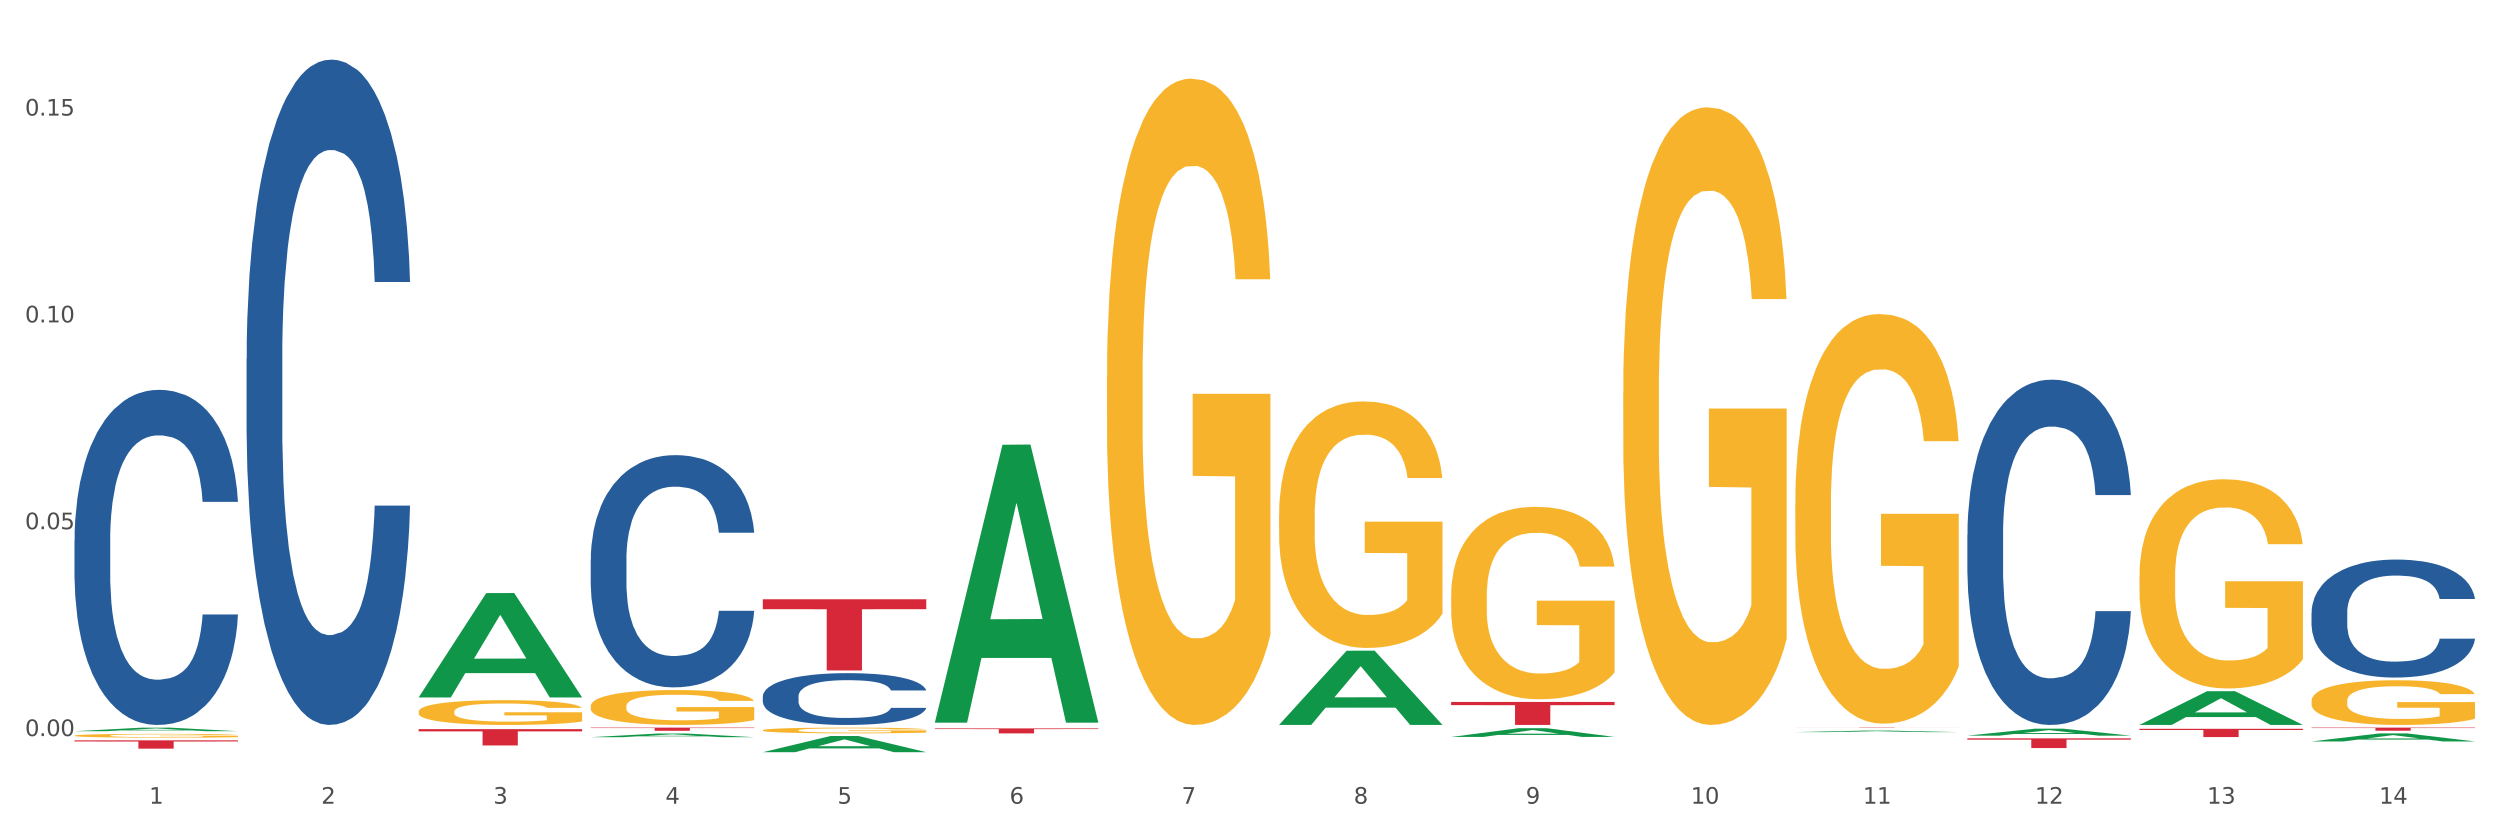
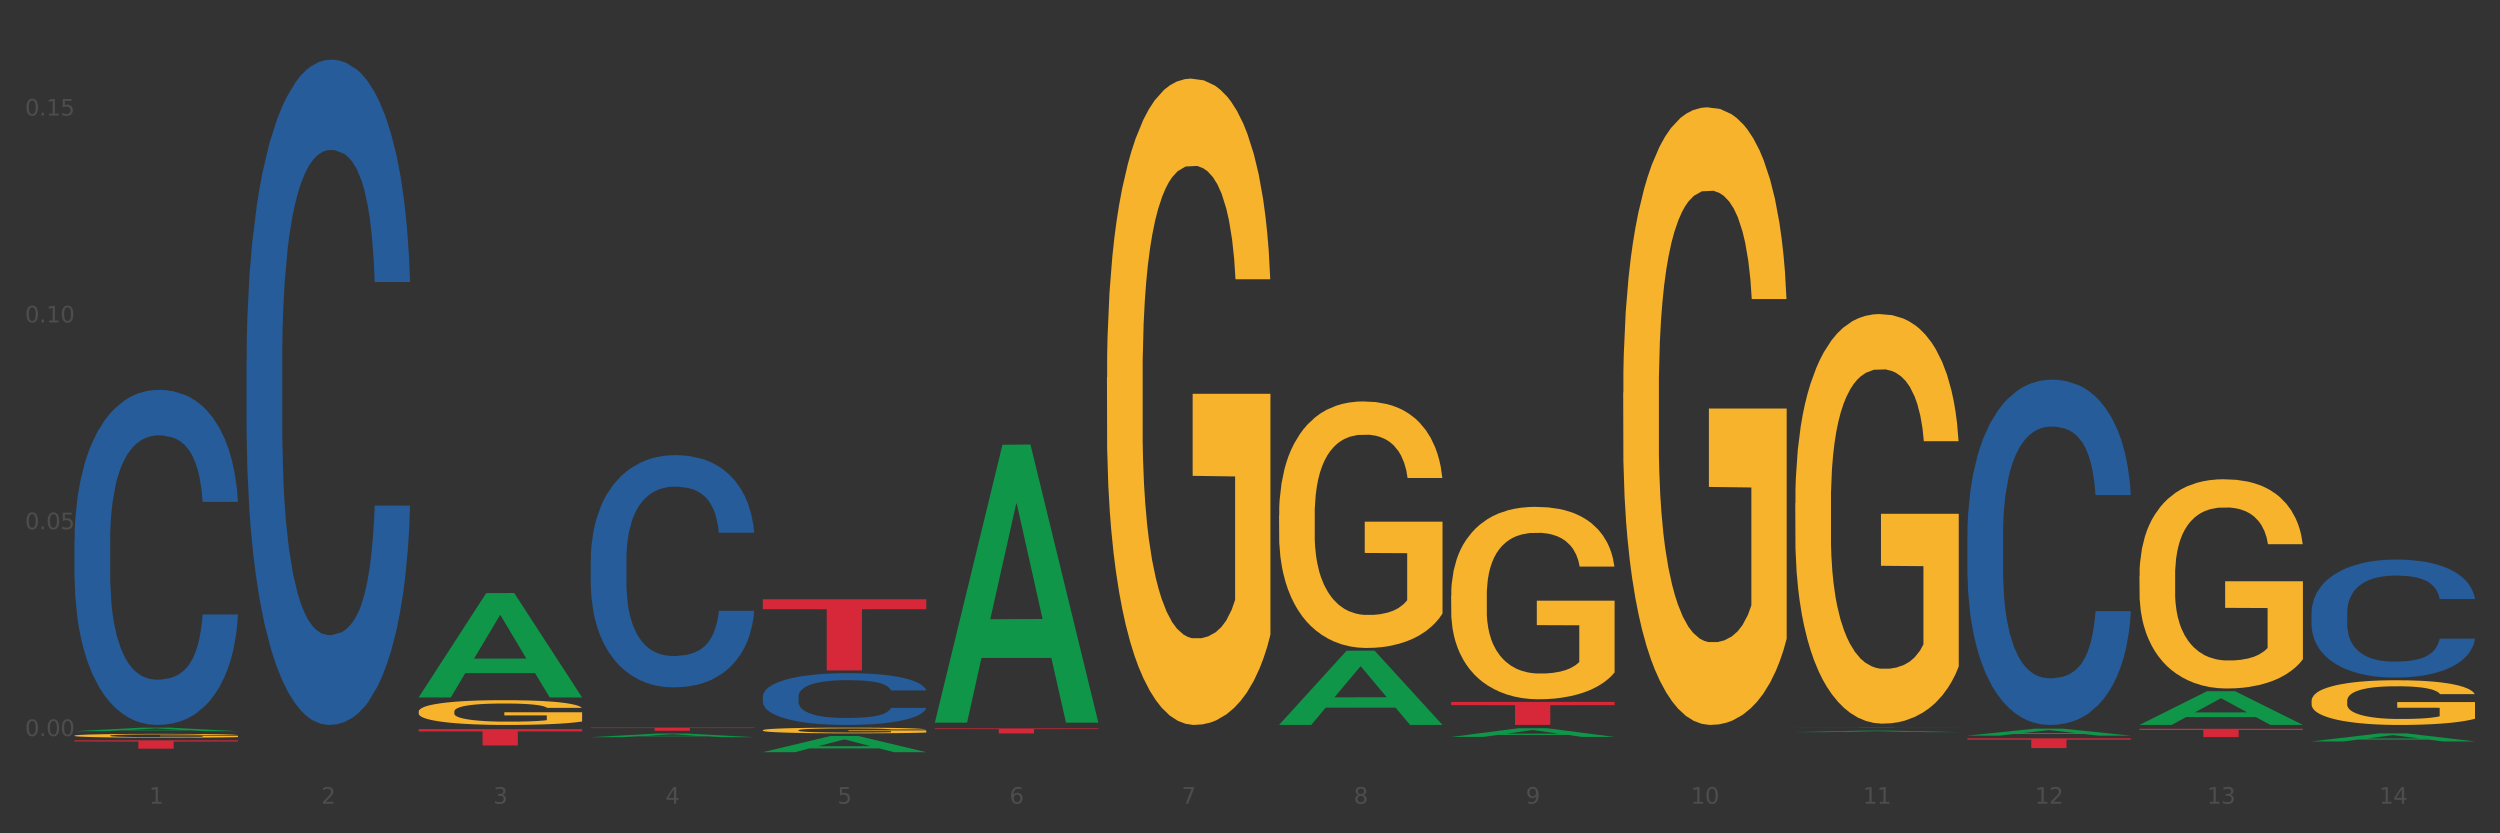
<svg xmlns="http://www.w3.org/2000/svg" xmlns:xlink="http://www.w3.org/1999/xlink" width="1080pt" height="360pt" viewBox="0 0 1080 360" version="1.1">
  <rect x="0" y="0" width="1080" height="360" fill="#333333" stroke="none" />
  <defs>
    <style type="text/css">*{stroke-linejoin: round; stroke-linecap: butt}</style>
  </defs>
  <g id="figure_1">
    <g id="patch_1">
-       <path d="M 0 360  L 1080 360  L 1080 0  L 0 0  z " style="fill: #ffffff; stroke: #ffffff; stroke-linejoin: miter" />
-     </g>
+       </g>
    <g id="axes_1">
      <g id="matplotlib.axis_1">
        <g id="xtick_1">
          <g id="text_1">
            <g style="fill: #4d4d4d" transform="translate(64.432 347.204) scale(0.096 -0.096)">
              <defs>
                <path id="DejaVuSans-31" d="M 794 531  L 1825 531  L 1825 4091  L 703 3866  L 703 4441  L 1819 4666  L 2450 4666  L 2450 531  L 3481 531  L 3481 0  L 794 0  L 794 531  z " transform="scale(0.016)" />
              </defs>
              <use xlink:href="#DejaVuSans-31" />
            </g>
          </g>
        </g>
        <g id="xtick_2">
          <g id="text_2">
            <g style="fill: #4d4d4d" transform="translate(138.771 347.204) scale(0.096 -0.096)">
              <defs>
                <path id="DejaVuSans-32" d="M 1228 531  L 3431 531  L 3431 0  L 469 0  L 469 531  Q 828 903 1448 1529  Q 2069 2156 2228 2338  Q 2531 2678 2651 2914  Q 2772 3150 2772 3378  Q 2772 3750 2511 3984  Q 2250 4219 1831 4219  Q 1534 4219 1204 4116  Q 875 4013 500 3803  L 500 4441  Q 881 4594 1212 4672  Q 1544 4750 1819 4750  Q 2544 4750 2975 4387  Q 3406 4025 3406 3419  Q 3406 3131 3298 2873  Q 3191 2616 2906 2266  Q 2828 2175 2409 1742  Q 1991 1309 1228 531  z " transform="scale(0.016)" />
              </defs>
              <use xlink:href="#DejaVuSans-32" />
            </g>
          </g>
        </g>
        <g id="xtick_3">
          <g id="text_3">
            <g style="fill: #4d4d4d" transform="translate(213.109 347.204) scale(0.096 -0.096)">
              <defs>
                <path id="DejaVuSans-33" d="M 2597 2516  Q 3050 2419 3304 2112  Q 3559 1806 3559 1356  Q 3559 666 3084 287  Q 2609 -91 1734 -91  Q 1441 -91 1130 -33  Q 819 25 488 141  L 488 750  Q 750 597 1062 519  Q 1375 441 1716 441  Q 2309 441 2620 675  Q 2931 909 2931 1356  Q 2931 1769 2642 2001  Q 2353 2234 1838 2234  L 1294 2234  L 1294 2753  L 1863 2753  Q 2328 2753 2575 2939  Q 2822 3125 2822 3475  Q 2822 3834 2567 4026  Q 2313 4219 1838 4219  Q 1578 4219 1281 4162  Q 984 4106 628 3988  L 628 4550  Q 988 4650 1302 4700  Q 1616 4750 1894 4750  Q 2613 4750 3031 4423  Q 3450 4097 3450 3541  Q 3450 3153 3228 2886  Q 3006 2619 2597 2516  z " transform="scale(0.016)" />
              </defs>
              <use xlink:href="#DejaVuSans-33" />
            </g>
          </g>
        </g>
        <g id="xtick_4">
          <g id="text_4">
            <g style="fill: #4d4d4d" transform="translate(287.448 347.204) scale(0.096 -0.096)">
              <defs>
                <path id="DejaVuSans-34" d="M 2419 4116  L 825 1625  L 2419 1625  L 2419 4116  z M 2253 4666  L 3047 4666  L 3047 1625  L 3713 1625  L 3713 1100  L 3047 1100  L 3047 0  L 2419 0  L 2419 1100  L 313 1100  L 313 1709  L 2253 4666  z " transform="scale(0.016)" />
              </defs>
              <use xlink:href="#DejaVuSans-34" />
            </g>
          </g>
        </g>
        <g id="xtick_5">
          <g id="text_5">
            <g style="fill: #4d4d4d" transform="translate(361.787 347.204) scale(0.096 -0.096)">
              <defs>
                <path id="DejaVuSans-35" d="M 691 4666  L 3169 4666  L 3169 4134  L 1269 4134  L 1269 2991  Q 1406 3038 1543 3061  Q 1681 3084 1819 3084  Q 2600 3084 3056 2656  Q 3513 2228 3513 1497  Q 3513 744 3044 326  Q 2575 -91 1722 -91  Q 1428 -91 1123 -41  Q 819 9 494 109  L 494 744  Q 775 591 1075 516  Q 1375 441 1709 441  Q 2250 441 2565 725  Q 2881 1009 2881 1497  Q 2881 1984 2565 2268  Q 2250 2553 1709 2553  Q 1456 2553 1204 2497  Q 953 2441 691 2322  L 691 4666  z " transform="scale(0.016)" />
              </defs>
              <use xlink:href="#DejaVuSans-35" />
            </g>
          </g>
        </g>
        <g id="xtick_6">
          <g id="text_6">
            <g style="fill: #4d4d4d" transform="translate(436.125 347.204) scale(0.096 -0.096)">
              <defs>
                <path id="DejaVuSans-36" d="M 2113 2584  Q 1688 2584 1439 2293  Q 1191 2003 1191 1497  Q 1191 994 1439 701  Q 1688 409 2113 409  Q 2538 409 2786 701  Q 3034 994 3034 1497  Q 3034 2003 2786 2293  Q 2538 2584 2113 2584  z M 3366 4563  L 3366 3988  Q 3128 4100 2886 4159  Q 2644 4219 2406 4219  Q 1781 4219 1451 3797  Q 1122 3375 1075 2522  Q 1259 2794 1537 2939  Q 1816 3084 2150 3084  Q 2853 3084 3261 2657  Q 3669 2231 3669 1497  Q 3669 778 3244 343  Q 2819 -91 2113 -91  Q 1303 -91 875 529  Q 447 1150 447 2328  Q 447 3434 972 4092  Q 1497 4750 2381 4750  Q 2619 4750 2861 4703  Q 3103 4656 3366 4563  z " transform="scale(0.016)" />
              </defs>
              <use xlink:href="#DejaVuSans-36" />
            </g>
          </g>
        </g>
        <g id="xtick_7">
          <g id="text_7">
            <g style="fill: #4d4d4d" transform="translate(510.464 347.204) scale(0.096 -0.096)">
              <defs>
                <path id="DejaVuSans-37" d="M 525 4666  L 3525 4666  L 3525 4397  L 1831 0  L 1172 0  L 2766 4134  L 525 4134  L 525 4666  z " transform="scale(0.016)" />
              </defs>
              <use xlink:href="#DejaVuSans-37" />
            </g>
          </g>
        </g>
        <g id="xtick_8">
          <g id="text_8">
            <g style="fill: #4d4d4d" transform="translate(584.803 347.204) scale(0.096 -0.096)">
              <defs>
                <path id="DejaVuSans-38" d="M 2034 2216  Q 1584 2216 1326 1975  Q 1069 1734 1069 1313  Q 1069 891 1326 650  Q 1584 409 2034 409  Q 2484 409 2743 651  Q 3003 894 3003 1313  Q 3003 1734 2745 1975  Q 2488 2216 2034 2216  z M 1403 2484  Q 997 2584 770 2862  Q 544 3141 544 3541  Q 544 4100 942 4425  Q 1341 4750 2034 4750  Q 2731 4750 3128 4425  Q 3525 4100 3525 3541  Q 3525 3141 3298 2862  Q 3072 2584 2669 2484  Q 3125 2378 3379 2068  Q 3634 1759 3634 1313  Q 3634 634 3220 271  Q 2806 -91 2034 -91  Q 1263 -91 848 271  Q 434 634 434 1313  Q 434 1759 690 2068  Q 947 2378 1403 2484  z M 1172 3481  Q 1172 3119 1398 2916  Q 1625 2713 2034 2713  Q 2441 2713 2670 2916  Q 2900 3119 2900 3481  Q 2900 3844 2670 4047  Q 2441 4250 2034 4250  Q 1625 4250 1398 4047  Q 1172 3844 1172 3481  z " transform="scale(0.016)" />
              </defs>
              <use xlink:href="#DejaVuSans-38" />
            </g>
          </g>
        </g>
        <g id="xtick_9">
          <g id="text_9">
            <g style="fill: #4d4d4d" transform="translate(659.142 347.204) scale(0.096 -0.096)">
              <defs>
                <path id="DejaVuSans-39" d="M 703 97  L 703 672  Q 941 559 1184 500  Q 1428 441 1663 441  Q 2288 441 2617 861  Q 2947 1281 2994 2138  Q 2813 1869 2534 1725  Q 2256 1581 1919 1581  Q 1219 1581 811 2004  Q 403 2428 403 3163  Q 403 3881 828 4315  Q 1253 4750 1959 4750  Q 2769 4750 3195 4129  Q 3622 3509 3622 2328  Q 3622 1225 3098 567  Q 2575 -91 1691 -91  Q 1453 -91 1209 -44  Q 966 3 703 97  z M 1959 2075  Q 2384 2075 2632 2365  Q 2881 2656 2881 3163  Q 2881 3666 2632 3958  Q 2384 4250 1959 4250  Q 1534 4250 1286 3958  Q 1038 3666 1038 3163  Q 1038 2656 1286 2365  Q 1534 2075 1959 2075  z " transform="scale(0.016)" />
              </defs>
              <use xlink:href="#DejaVuSans-39" />
            </g>
          </g>
        </g>
        <g id="xtick_10">
          <g id="text_10">
            <g style="fill: #4d4d4d" transform="translate(730.426 347.204) scale(0.096 -0.096)">
              <defs>
                <path id="DejaVuSans-30" d="M 2034 4250  Q 1547 4250 1301 3770  Q 1056 3291 1056 2328  Q 1056 1369 1301 889  Q 1547 409 2034 409  Q 2525 409 2770 889  Q 3016 1369 3016 2328  Q 3016 3291 2770 3770  Q 2525 4250 2034 4250  z M 2034 4750  Q 2819 4750 3233 4129  Q 3647 3509 3647 2328  Q 3647 1150 3233 529  Q 2819 -91 2034 -91  Q 1250 -91 836 529  Q 422 1150 422 2328  Q 422 3509 836 4129  Q 1250 4750 2034 4750  z " transform="scale(0.016)" />
              </defs>
              <use xlink:href="#DejaVuSans-31" />
              <use xlink:href="#DejaVuSans-30" transform="translate(63.623 0)" />
            </g>
          </g>
        </g>
        <g id="xtick_11">
          <g id="text_11">
            <g style="fill: #4d4d4d" transform="translate(804.765 347.204) scale(0.096 -0.096)">
              <use xlink:href="#DejaVuSans-31" />
              <use xlink:href="#DejaVuSans-31" transform="translate(63.623 0)" />
            </g>
          </g>
        </g>
        <g id="xtick_12">
          <g id="text_12">
            <g style="fill: #4d4d4d" transform="translate(879.104 347.204) scale(0.096 -0.096)">
              <use xlink:href="#DejaVuSans-31" />
              <use xlink:href="#DejaVuSans-32" transform="translate(63.623 0)" />
            </g>
          </g>
        </g>
        <g id="xtick_13">
          <g id="text_13">
            <g style="fill: #4d4d4d" transform="translate(953.442 347.204) scale(0.096 -0.096)">
              <use xlink:href="#DejaVuSans-31" />
              <use xlink:href="#DejaVuSans-33" transform="translate(63.623 0)" />
            </g>
          </g>
        </g>
        <g id="xtick_14">
          <g id="text_14">
            <g style="fill: #4d4d4d" transform="translate(1027.781 347.204) scale(0.096 -0.096)">
              <use xlink:href="#DejaVuSans-31" />
              <use xlink:href="#DejaVuSans-34" transform="translate(63.623 0)" />
            </g>
          </g>
        </g>
        <g id="xtick_15" />
        <g id="xtick_16" />
        <g id="xtick_17" />
        <g id="xtick_18" />
        <g id="xtick_19" />
        <g id="xtick_20" />
        <g id="xtick_21" />
        <g id="xtick_22" />
        <g id="xtick_23" />
        <g id="xtick_24" />
        <g id="xtick_25" />
        <g id="xtick_26" />
        <g id="xtick_27" />
      </g>
      <g id="matplotlib.axis_2">
        <g id="ytick_1">
          <g id="text_15">
            <g style="fill: #4d4d4d" transform="translate(10.8 317.985) scale(0.096 -0.096)">
              <defs>
                <path id="DejaVuSans-2e" d="M 684 794  L 1344 794  L 1344 0  L 684 0  L 684 794  z " transform="scale(0.016)" />
              </defs>
              <use xlink:href="#DejaVuSans-30" />
              <use xlink:href="#DejaVuSans-2e" transform="translate(63.623 0)" />
              <use xlink:href="#DejaVuSans-30" transform="translate(95.41 0)" />
              <use xlink:href="#DejaVuSans-30" transform="translate(159.033 0)" />
            </g>
          </g>
        </g>
        <g id="ytick_2">
          <g id="text_16">
            <g style="fill: #4d4d4d" transform="translate(10.8 228.633) scale(0.096 -0.096)">
              <use xlink:href="#DejaVuSans-30" />
              <use xlink:href="#DejaVuSans-2e" transform="translate(63.623 0)" />
              <use xlink:href="#DejaVuSans-30" transform="translate(95.41 0)" />
              <use xlink:href="#DejaVuSans-35" transform="translate(159.033 0)" />
            </g>
          </g>
        </g>
        <g id="ytick_3">
          <g id="text_17">
            <g style="fill: #4d4d4d" transform="translate(10.8 139.281) scale(0.096 -0.096)">
              <use xlink:href="#DejaVuSans-30" />
              <use xlink:href="#DejaVuSans-2e" transform="translate(63.623 0)" />
              <use xlink:href="#DejaVuSans-31" transform="translate(95.41 0)" />
              <use xlink:href="#DejaVuSans-30" transform="translate(159.033 0)" />
            </g>
          </g>
        </g>
        <g id="ytick_4">
          <g id="text_18">
            <g style="fill: #4d4d4d" transform="translate(10.8 49.929) scale(0.096 -0.096)">
              <use xlink:href="#DejaVuSans-30" />
              <use xlink:href="#DejaVuSans-2e" transform="translate(63.623 0)" />
              <use xlink:href="#DejaVuSans-31" transform="translate(95.41 0)" />
              <use xlink:href="#DejaVuSans-35" transform="translate(159.033 0)" />
            </g>
          </g>
        </g>
        <g id="ytick_5" />
        <g id="ytick_6" />
        <g id="ytick_7" />
      </g>
      <g id="PolyCollection_1">
        <path d="M 32.175 315.879  L 32.248 315.878  L 61.37 314.339  L 73.456 314.338  L 102.797 315.882  L 88.818 315.882  L 82.484 315.523  L 52.415 315.523  L 52.197 315.529  L 46.081 315.882  L 32.175 315.882  L 32.175 315.879  L 56.201 315.308  L 78.698 315.307  L 67.559 314.667  L 67.413 314.664  L 67.267 314.669  L 56.128 315.307  L 56.201 315.308  L 32.175 315.879  z " clip-path="url(#p7b8b30e2bf)" style="fill: #109648" />
        <path d="M 924.24 314.855  L 994.861 314.855  L 994.861 315.351  L 967.081 315.355  L 967.081 318.427  L 951.852 318.427  L 951.852 315.355  L 924.24 315.351  L 924.24 314.858  L 924.24 314.855  z " clip-path="url(#p7b8b30e2bf)" style="fill: #d62839" />
        <path d="M 849.901 318.952  L 920.523 318.952  L 920.523 319.539  L 892.742 319.543  L 892.742 323.176  L 877.514 323.176  L 877.514 319.543  L 849.901 319.539  L 849.901 318.956  L 849.901 318.952  z " clip-path="url(#p7b8b30e2bf)" style="fill: #d62839" />
        <path d="M 775.562 314.338  L 846.184 314.338  L 846.184 314.357  L 818.404 314.357  L 818.404 314.478  L 803.175 314.478  L 803.175 314.357  L 775.562 314.357  L 775.562 314.338  L 775.562 314.338  z " clip-path="url(#p7b8b30e2bf)" style="fill: #d62839" />
        <path d="M 626.885 303.246  L 697.506 303.246  L 697.506 304.627  L 669.726 304.636  L 669.726 313.184  L 654.497 313.184  L 654.497 304.636  L 626.885 304.627  L 626.885 303.255  L 626.885 303.246  z " clip-path="url(#p7b8b30e2bf)" style="fill: #d62839" />
        <path d="M 403.869 314.67  L 474.49 314.67  L 474.49 314.97  L 446.71 314.972  L 446.71 316.827  L 431.481 316.827  L 431.481 314.972  L 403.869 314.97  L 403.869 314.672  L 403.869 314.67  z " clip-path="url(#p7b8b30e2bf)" style="fill: #d62839" />
        <path d="M 329.53 258.893  L 400.152 258.893  L 400.152 263.166  L 372.371 263.195  L 372.371 289.646  L 357.143 289.646  L 357.143 263.195  L 329.53 263.166  L 329.53 258.922  L 329.53 258.893  z " clip-path="url(#p7b8b30e2bf)" style="fill: #d62839" />
        <path d="M 255.191 314.338  L 325.813 314.338  L 325.813 314.53  L 298.033 314.531  L 298.033 315.72  L 282.804 315.72  L 282.804 314.531  L 255.191 314.53  L 255.191 314.339  L 255.191 314.338  z " clip-path="url(#p7b8b30e2bf)" style="fill: #d62839" />
        <path d="M 180.852 314.988  L 251.474 314.988  L 251.474 315.967  L 223.694 315.974  L 223.694 322.03  L 208.465 322.03  L 208.465 315.974  L 180.852 315.967  L 180.852 314.995  L 180.852 314.988  z " clip-path="url(#p7b8b30e2bf)" style="fill: #d62839" />
        <path d="M 32.175 319.826  L 102.797 319.826  L 102.797 320.327  L 75.017 320.331  L 75.017 323.433  L 59.788 323.433  L 59.788 320.331  L 32.175 320.327  L 32.175 319.829  L 32.175 319.826  z " clip-path="url(#p7b8b30e2bf)" style="fill: #d62839" />
        <path d="M 32.175 233.461  L 32.258 233.328  L 32.258 229.627  L 32.509 224.603  L 33.427 215.348  L 34.596 208.341  L 36.599 200.144  L 37.684 196.706  L 39.104 192.872  L 42.025 186.658  L 45.364 181.37  L 47.702 178.461  L 49.455 176.61  L 53.378 173.305  L 55.632 171.85  L 57.969 170.661  L 59.973 169.867  L 63.312 168.942  L 65.983 168.545  L 69.072 168.413  L 71.66 168.545  L 75.082 169.074  L 80.091 170.661  L 82.011 171.586  L 84.599 173.173  L 87.27 175.288  L 89.44 177.403  L 91.945 180.444  L 94.533 184.41  L 97.037 189.434  L 98.79 194.062  L 100.209 198.954  L 101.461 204.903  L 102.379 211.381  L 102.797 216.802  L 87.52 216.802  L 87.103 211.91  L 86.268 206.622  L 85.434 203.052  L 84.515 200.144  L 83.096 196.838  L 81.844 194.723  L 79.757 192.211  L 77.837 190.624  L 76.251 189.699  L 74.331 188.906  L 70.241 188.112  L 67.319 188.112  L 65.482 188.377  L 63.229 189.038  L 61.309 189.963  L 59.055 191.55  L 57.302 193.269  L 55.549 195.516  L 54.547 197.103  L 53.044 200.011  L 52.043 202.391  L 50.707 206.49  L 49.956 209.398  L 48.62 216.934  L 48.036 222.487  L 47.785 226.321  L 47.618 230.552  L 47.618 251.177  L 48.119 260.432  L 48.537 264.398  L 49.204 268.893  L 50.457 274.71  L 52.293 280.395  L 54.213 284.494  L 55.799 287.006  L 57.302 288.857  L 58.804 290.311  L 60.641 291.633  L 62.143 292.427  L 64.397 293.22  L 67.069 293.616  L 69.155 293.616  L 73.413 292.955  L 75.333 292.294  L 77.169 291.369  L 79.173 289.915  L 80.759 288.328  L 81.677 287.138  L 83.18 284.626  L 84.348 281.982  L 85.35 278.941  L 86.018 276.297  L 86.769 272.331  L 87.353 267.835  L 87.52 265.456  L 102.797 265.456  L 102.463 270.215  L 101.879 274.843  L 100.71 281.056  L 99.792 284.626  L 98.372 288.989  L 96.87 292.691  L 94.783 296.789  L 92.863 299.83  L 90.86 302.475  L 88.689 304.854  L 84.766 308.16  L 83.347 309.085  L 80.341 310.672  L 78.004 311.597  L 74.581 312.523  L 71.075 313.051  L 67.402 313.184  L 64.147 312.919  L 60.557 312.126  L 58.303 311.333  L 55.799 310.143  L 52.877 308.292  L 50.123 306.044  L 47.535 303.4  L 45.114 300.359  L 42.86 296.922  L 39.938 291.237  L 37.768 285.684  L 36.182 280.528  L 35.097 276.165  L 34.011 270.612  L 33.427 266.778  L 32.509 257.523  L 32.175 248.929  L 32.175 233.461  z " clip-path="url(#p7b8b30e2bf)" style="fill: #255c99" />
        <path d="M 106.514 154.903  L 106.597 154.641  L 106.597 147.291  L 106.848 137.317  L 107.766 118.943  L 108.935 105.031  L 110.938 88.757  L 112.023 81.932  L 113.442 74.32  L 116.364 61.983  L 119.703 51.483  L 122.04 45.709  L 123.794 42.034  L 127.717 35.472  L 129.971 32.584  L 132.308 30.222  L 134.312 28.647  L 137.651 26.809  L 140.322 26.022  L 143.411 25.759  L 145.998 26.022  L 149.421 27.072  L 154.43 30.222  L 156.35 32.059  L 158.937 35.209  L 161.609 39.409  L 163.779 43.609  L 166.283 49.646  L 168.871 57.521  L 171.376 67.495  L 173.129 76.682  L 174.548 86.394  L 175.8 98.206  L 176.718 111.068  L 177.135 121.83  L 161.859 121.83  L 161.442 112.118  L 160.607 101.618  L 159.772 94.531  L 158.854 88.757  L 157.435 82.194  L 156.183 77.995  L 154.096 73.007  L 152.176 69.857  L 150.59 68.02  L 148.67 66.445  L 144.579 64.87  L 141.658 64.87  L 139.821 65.395  L 137.567 66.708  L 135.647 68.545  L 133.393 71.695  L 131.64 75.107  L 129.887 79.569  L 128.886 82.719  L 127.383 88.494  L 126.381 93.219  L 125.046 101.356  L 124.294 107.131  L 122.959 122.093  L 122.374 133.117  L 122.124 140.729  L 121.957 149.129  L 121.957 190.077  L 122.458 208.451  L 122.875 216.326  L 123.543 225.25  L 124.795 236.8  L 126.632 248.087  L 128.552 256.224  L 130.138 261.211  L 131.64 264.886  L 133.143 267.773  L 134.979 270.398  L 136.482 271.973  L 138.736 273.548  L 141.407 274.335  L 143.494 274.335  L 147.751 273.023  L 149.671 271.711  L 151.508 269.873  L 153.511 266.986  L 155.097 263.836  L 156.016 261.473  L 157.518 256.486  L 158.687 251.236  L 159.689 245.199  L 160.357 239.949  L 161.108 232.075  L 161.692 223.15  L 161.859 218.425  L 177.135 218.425  L 176.802 227.875  L 176.217 237.062  L 175.049 249.399  L 174.13 256.486  L 172.711 265.148  L 171.209 272.498  L 169.122 280.635  L 167.202 286.672  L 165.198 291.922  L 163.028 296.647  L 159.104 303.209  L 157.685 305.046  L 154.68 308.196  L 152.343 310.034  L 148.92 311.871  L 145.414 312.921  L 141.741 313.184  L 138.486 312.659  L 134.896 311.084  L 132.642 309.509  L 130.138 307.146  L 127.216 303.472  L 124.461 299.009  L 121.874 293.759  L 119.453 287.722  L 117.199 280.898  L 114.277 269.611  L 112.107 258.586  L 110.521 248.349  L 109.435 239.687  L 108.35 228.663  L 107.766 221.05  L 106.848 202.676  L 106.514 185.615  L 106.514 154.903  z " clip-path="url(#p7b8b30e2bf)" style="fill: #255c99" />
-         <path d="M 998.578 314.338  L 1069.2 314.338  L 1069.2 314.525  L 1041.42 314.526  L 1041.42 315.686  L 1026.191 315.686  L 1026.191 314.526  L 998.578 314.525  L 998.578 314.339  L 998.578 314.338  z " clip-path="url(#p7b8b30e2bf)" style="fill: #d62839" />
        <path d="M 255.191 241.696  L 255.275 241.605  L 255.275 239.039  L 255.525 235.557  L 256.443 229.144  L 257.612 224.288  L 259.615 218.607  L 260.701 216.225  L 262.12 213.568  L 265.041 209.261  L 268.381 205.596  L 270.718 203.581  L 272.471 202.298  L 276.394 200.007  L 278.648 198.999  L 280.986 198.175  L 282.989 197.625  L 286.328 196.984  L 288.999 196.709  L 292.088 196.617  L 294.676 196.709  L 298.098 197.075  L 303.107 198.175  L 305.027 198.816  L 307.615 199.916  L 310.286 201.382  L 312.457 202.848  L 314.961 204.955  L 317.549 207.704  L 320.053 211.185  L 321.806 214.392  L 323.225 217.782  L 324.477 221.905  L 325.396 226.395  L 325.813 230.152  L 310.537 230.152  L 310.119 226.762  L 309.284 223.097  L 308.45 220.623  L 307.531 218.607  L 306.112 216.316  L 304.86 214.85  L 302.773 213.11  L 300.853 212.01  L 299.267 211.369  L 297.347 210.819  L 293.257 210.269  L 290.335 210.269  L 288.499 210.452  L 286.245 210.911  L 284.325 211.552  L 282.071 212.651  L 280.318 213.843  L 278.565 215.4  L 277.563 216.5  L 276.06 218.515  L 275.059 220.165  L 273.723 223.005  L 272.972 225.021  L 271.636 230.243  L 271.052 234.091  L 270.801 236.749  L 270.634 239.681  L 270.634 253.974  L 271.135 260.388  L 271.553 263.136  L 272.22 266.252  L 273.473 270.283  L 275.309 274.223  L 277.229 277.063  L 278.815 278.804  L 280.318 280.087  L 281.82 281.095  L 283.657 282.011  L 285.159 282.561  L 287.413 283.11  L 290.085 283.385  L 292.172 283.385  L 296.429 282.927  L 298.349 282.469  L 300.185 281.828  L 302.189 280.82  L 303.775 279.72  L 304.693 278.896  L 306.196 277.155  L 307.364 275.322  L 308.366 273.215  L 309.034 271.383  L 309.785 268.634  L 310.37 265.519  L 310.537 263.869  L 325.813 263.869  L 325.479 267.168  L 324.895 270.375  L 323.726 274.681  L 322.808 277.155  L 321.389 280.178  L 319.886 282.744  L 317.799 285.584  L 315.879 287.692  L 313.876 289.524  L 311.705 291.173  L 307.782 293.464  L 306.363 294.105  L 303.358 295.205  L 301.02 295.846  L 297.598 296.488  L 294.092 296.854  L 290.419 296.946  L 287.163 296.762  L 283.573 296.213  L 281.32 295.663  L 278.815 294.838  L 275.893 293.556  L 273.139 291.998  L 270.551 290.166  L 268.13 288.058  L 265.876 285.676  L 262.955 281.736  L 260.784 277.888  L 259.198 274.315  L 258.113 271.291  L 257.028 267.443  L 256.443 264.786  L 255.525 258.372  L 255.191 252.416  L 255.191 241.696  z " clip-path="url(#p7b8b30e2bf)" style="fill: #255c99" />
        <path d="M 849.901 231.036  L 849.984 230.9  L 849.984 227.085  L 850.235 221.908  L 851.153 212.372  L 852.322 205.152  L 854.325 196.705  L 855.41 193.163  L 856.829 189.213  L 859.751 182.81  L 863.09 177.361  L 865.428 174.363  L 867.181 172.456  L 871.104 169.05  L 873.358 167.552  L 875.695 166.326  L 877.699 165.508  L 881.038 164.555  L 883.709 164.146  L 886.798 164.01  L 889.386 164.146  L 892.808 164.691  L 897.817 166.326  L 899.737 167.279  L 902.325 168.914  L 904.996 171.094  L 907.166 173.274  L 909.671 176.407  L 912.258 180.494  L 914.763 185.671  L 916.516 190.439  L 917.935 195.479  L 919.187 201.61  L 920.105 208.285  L 920.523 213.871  L 905.246 213.871  L 904.829 208.83  L 903.994 203.381  L 903.159 199.703  L 902.241 196.705  L 900.822 193.3  L 899.57 191.12  L 897.483 188.532  L 895.563 186.897  L 893.977 185.943  L 892.057 185.126  L 887.966 184.308  L 885.045 184.308  L 883.208 184.581  L 880.954 185.262  L 879.034 186.216  L 876.78 187.85  L 875.027 189.621  L 873.274 191.937  L 872.273 193.572  L 870.77 196.569  L 869.768 199.021  L 868.433 203.245  L 867.681 206.242  L 866.346 214.007  L 865.761 219.729  L 865.511 223.679  L 865.344 228.039  L 865.344 249.291  L 865.845 258.827  L 866.262 262.914  L 866.93 267.546  L 868.182 273.54  L 870.019 279.398  L 871.939 283.621  L 873.525 286.21  L 875.027 288.117  L 876.53 289.615  L 878.367 290.978  L 879.869 291.795  L 882.123 292.613  L 884.794 293.021  L 886.881 293.021  L 891.139 292.34  L 893.059 291.659  L 894.895 290.705  L 896.899 289.207  L 898.485 287.572  L 899.403 286.346  L 900.905 283.758  L 902.074 281.033  L 903.076 277.9  L 903.744 275.175  L 904.495 271.088  L 905.079 266.456  L 905.246 264.004  L 920.523 264.004  L 920.189 268.908  L 919.604 273.676  L 918.436 280.079  L 917.517 283.758  L 916.098 288.253  L 914.596 292.068  L 912.509 296.291  L 910.589 299.424  L 908.585 302.149  L 906.415 304.601  L 902.491 308.007  L 901.072 308.96  L 898.067 310.595  L 895.73 311.549  L 892.307 312.502  L 888.801 313.047  L 885.128 313.184  L 881.873 312.911  L 878.283 312.094  L 876.029 311.276  L 873.525 310.05  L 870.603 308.143  L 867.848 305.827  L 865.261 303.102  L 862.84 299.969  L 860.586 296.427  L 857.664 290.569  L 855.494 284.847  L 853.908 279.534  L 852.823 275.039  L 851.737 269.317  L 851.153 265.366  L 850.235 255.83  L 849.901 246.975  L 849.901 231.036  z " clip-path="url(#p7b8b30e2bf)" style="fill: #255c99" />
        <path d="M 998.578 264.635  L 998.662 264.589  L 998.662 263.285  L 998.912 261.516  L 999.83 258.256  L 1000.999 255.789  L 1003.003 252.902  L 1004.088 251.691  L 1005.507 250.341  L 1008.429 248.152  L 1011.768 246.29  L 1014.105 245.266  L 1015.858 244.614  L 1019.781 243.45  L 1022.035 242.938  L 1024.373 242.518  L 1026.376 242.239  L 1029.715 241.913  L 1032.387 241.774  L 1035.475 241.727  L 1038.063 241.774  L 1041.486 241.96  L 1046.494 242.518  L 1048.414 242.844  L 1051.002 243.403  L 1053.673 244.148  L 1055.844 244.893  L 1058.348 245.964  L 1060.936 247.361  L 1063.44 249.13  L 1065.193 250.76  L 1066.612 252.483  L 1067.864 254.578  L 1068.783 256.859  L 1069.2 258.768  L 1053.924 258.768  L 1053.506 257.046  L 1052.671 255.183  L 1051.837 253.926  L 1050.918 252.902  L 1049.499 251.738  L 1048.247 250.993  L 1046.16 250.108  L 1044.24 249.549  L 1042.654 249.223  L 1040.734 248.944  L 1036.644 248.665  L 1033.722 248.665  L 1031.886 248.758  L 1029.632 248.991  L 1027.712 249.316  L 1025.458 249.875  L 1023.705 250.48  L 1021.952 251.272  L 1020.95 251.831  L 1019.448 252.855  L 1018.446 253.693  L 1017.11 255.137  L 1016.359 256.161  L 1015.023 258.815  L 1014.439 260.771  L 1014.188 262.121  L 1014.022 263.611  L 1014.022 270.874  L 1014.522 274.134  L 1014.94 275.531  L 1015.608 277.114  L 1016.86 279.162  L 1018.696 281.164  L 1020.616 282.608  L 1022.202 283.493  L 1023.705 284.144  L 1025.207 284.657  L 1027.044 285.122  L 1028.547 285.402  L 1030.8 285.681  L 1033.472 285.821  L 1035.559 285.821  L 1039.816 285.588  L 1041.736 285.355  L 1043.572 285.029  L 1045.576 284.517  L 1047.162 283.958  L 1048.08 283.539  L 1049.583 282.654  L 1050.752 281.723  L 1051.753 280.652  L 1052.421 279.721  L 1053.172 278.324  L 1053.757 276.741  L 1053.924 275.903  L 1069.2 275.903  L 1068.866 277.579  L 1068.282 279.209  L 1067.113 281.397  L 1066.195 282.654  L 1064.776 284.191  L 1063.273 285.495  L 1061.186 286.938  L 1059.266 288.009  L 1057.263 288.94  L 1055.092 289.778  L 1051.169 290.942  L 1049.75 291.268  L 1046.745 291.827  L 1044.407 292.153  L 1040.985 292.479  L 1037.479 292.665  L 1033.806 292.712  L 1030.55 292.619  L 1026.96 292.339  L 1024.707 292.06  L 1022.202 291.641  L 1019.281 290.989  L 1016.526 290.197  L 1013.938 289.266  L 1011.517 288.195  L 1009.263 286.985  L 1006.342 284.983  L 1004.171 283.027  L 1002.585 281.211  L 1001.5 279.675  L 1000.415 277.719  L 999.83 276.369  L 998.912 273.109  L 998.578 270.083  L 998.578 264.635  z " clip-path="url(#p7b8b30e2bf)" style="fill: #255c99" />
        <path d="M 998.578 302.793  L 998.662 302.775  L 998.662 302.14  L 998.828 301.593  L 999.662 300.27  L 1000.913 299.176  L 1001.83 298.594  L 1002.747 298.118  L 1003.831 297.641  L 1005.165 297.147  L 1007.583 296.424  L 1009.084 296.054  L 1010.918 295.665  L 1014.253 295.101  L 1016.671 294.783  L 1019.173 294.519  L 1023.258 294.201  L 1025.926 294.06  L 1028.761 293.954  L 1032.18 293.884  L 1034.765 293.866  L 1040.434 293.919  L 1045.27 294.078  L 1047.605 294.201  L 1050.607 294.413  L 1052.191 294.554  L 1054.775 294.836  L 1057.444 295.207  L 1059.278 295.524  L 1062.029 296.124  L 1064.114 296.724  L 1066.032 297.465  L 1067.032 297.977  L 1067.783 298.453  L 1068.45 299  L 1069.117 299.864  L 1054.108 299.864  L 1053.525 299.247  L 1052.608 298.665  L 1051.274 298.1  L 1050.106 297.747  L 1048.105 297.306  L 1046.271 297.024  L 1044.353 296.812  L 1042.019 296.636  L 1040.184 296.548  L 1037.599 296.477  L 1032.513 296.495  L 1029.095 296.636  L 1026.76 296.812  L 1025.259 296.971  L 1023.925 297.147  L 1022.425 297.394  L 1020.674 297.765  L 1019.423 298.1  L 1018.172 298.523  L 1017.172 298.947  L 1016.255 299.441  L 1015.504 299.97  L 1014.92 300.517  L 1014.42 301.187  L 1014.003 302.299  L 1014.003 304.716  L 1014.17 305.262  L 1014.587 305.986  L 1015.087 306.533  L 1015.921 307.185  L 1016.671 307.626  L 1018.089 308.262  L 1019.673 308.791  L 1020.924 309.126  L 1022.174 309.408  L 1024.342 309.796  L 1026.76 310.114  L 1028.845 310.308  L 1031.68 310.484  L 1033.597 310.555  L 1035.265 310.59  L 1039.35 310.59  L 1042.269 310.537  L 1045.52 310.414  L 1048.022 310.255  L 1050.106 310.061  L 1052.441 309.743  L 1053.942 309.444  L 1053.942 305.756  L 1035.598 305.739  L 1035.598 303.287  L 1069.2 303.287  L 1069.2 310.484  L 1067.783 310.855  L 1066.198 311.19  L 1064.531 311.49  L 1062.029 311.86  L 1059.028 312.213  L 1056.36 312.46  L 1053.525 312.672  L 1050.19 312.866  L 1045.854 313.042  L 1043.186 313.113  L 1039.851 313.166  L 1035.932 313.184  L 1032.513 313.148  L 1029.178 313.06  L 1025.676 312.901  L 1022.258 312.672  L 1019.673 312.443  L 1017.088 312.16  L 1014.337 311.79  L 1012.169 311.437  L 1010.501 311.12  L 1008.667 310.714  L 1006.666 310.185  L 1005.165 309.708  L 1003.831 309.214  L 1002.414 308.579  L 1001.413 308.032  L 1000.413 307.344  L 999.829 306.833  L 999.162 306.039  L 998.662 304.927  L 998.578 302.793  z " clip-path="url(#p7b8b30e2bf)" style="fill: #f7b32b" />
        <path d="M 924.24 248.805  L 924.323 248.723  L 924.323 245.751  L 924.49 243.192  L 925.323 237  L 926.574 231.882  L 927.491 229.158  L 928.408 226.929  L 929.492 224.7  L 930.826 222.389  L 933.244 219.004  L 934.745 217.27  L 936.58 215.454  L 939.915 212.812  L 942.333 211.327  L 944.834 210.088  L 948.92 208.602  L 951.588 207.942  L 954.423 207.447  L 957.841 207.116  L 960.426 207.034  L 966.096 207.281  L 970.932 208.024  L 973.266 208.602  L 976.268 209.593  L 977.852 210.253  L 980.437 211.574  L 983.105 213.308  L 984.939 214.794  L 987.691 217.6  L 989.775 220.407  L 991.693 223.874  L 992.693 226.268  L 993.444 228.497  L 994.111 231.056  L 994.778 235.102  L 979.77 235.102  L 979.186 232.212  L 978.269 229.488  L 976.935 226.846  L 975.768 225.195  L 973.766 223.131  L 971.932 221.811  L 970.014 220.82  L 967.68 219.994  L 965.845 219.582  L 963.261 219.252  L 958.175 219.334  L 954.756 219.994  L 952.422 220.82  L 950.921 221.563  L 949.587 222.389  L 948.086 223.544  L 946.335 225.278  L 945.084 226.846  L 943.834 228.828  L 942.833 230.809  L 941.916 233.12  L 941.165 235.597  L 940.582 238.156  L 940.081 241.293  L 939.665 246.494  L 939.665 257.803  L 939.831 260.362  L 940.248 263.747  L 940.749 266.306  L 941.582 269.361  L 942.333 271.424  L 943.75 274.396  L 945.334 276.873  L 946.585 278.441  L 947.836 279.762  L 950.004 281.578  L 952.422 283.064  L 954.506 283.972  L 957.341 284.798  L 959.259 285.128  L 960.926 285.293  L 965.012 285.293  L 967.93 285.046  L 971.182 284.468  L 973.683 283.725  L 975.768 282.817  L 978.102 281.331  L 979.603 279.927  L 979.603 262.674  L 961.26 262.591  L 961.26 251.117  L 994.861 251.117  L 994.861 284.798  L 993.444 286.531  L 991.86 288.1  L 990.192 289.503  L 987.691 291.237  L 984.689 292.888  L 982.021 294.044  L 979.186 295.034  L 975.851 295.942  L 971.515 296.768  L 968.847 297.098  L 965.512 297.346  L 961.593 297.428  L 958.175 297.263  L 954.84 296.85  L 951.338 296.107  L 947.919 295.034  L 945.334 293.961  L 942.75 292.64  L 939.998 290.907  L 937.83 289.256  L 936.163 287.77  L 934.328 285.871  L 932.327 283.394  L 930.826 281.166  L 929.492 278.854  L 928.075 275.882  L 927.074 273.323  L 926.074 270.104  L 925.49 267.71  L 924.823 263.995  L 924.323 258.794  L 924.24 248.805  z " clip-path="url(#p7b8b30e2bf)" style="fill: #f7b32b" />
        <path d="M 775.562 217.437  L 775.645 217.275  L 775.645 211.457  L 775.812 206.448  L 776.646 194.327  L 777.897 184.308  L 778.814 178.975  L 779.731 174.612  L 780.815 170.248  L 782.149 165.723  L 784.567 159.098  L 786.068 155.704  L 787.902 152.149  L 791.237 146.977  L 793.655 144.069  L 796.157 141.644  L 800.242 138.736  L 802.91 137.443  L 805.745 136.473  L 809.164 135.827  L 811.748 135.665  L 817.418 136.15  L 822.254 137.604  L 824.589 138.736  L 827.59 140.675  L 829.175 141.968  L 831.759 144.553  L 834.427 147.947  L 836.262 150.856  L 839.013 156.35  L 841.098 161.845  L 843.015 168.632  L 844.016 173.319  L 844.766 177.682  L 845.433 182.692  L 846.1 190.61  L 831.092 190.61  L 830.509 184.954  L 829.592 179.621  L 828.257 174.45  L 827.09 171.218  L 825.089 167.178  L 823.255 164.592  L 821.337 162.653  L 819.002 161.037  L 817.168 160.229  L 814.583 159.582  L 809.497 159.744  L 806.079 161.037  L 803.744 162.653  L 802.243 164.107  L 800.909 165.723  L 799.408 167.986  L 797.657 171.38  L 796.407 174.45  L 795.156 178.329  L 794.156 182.207  L 793.238 186.732  L 792.488 191.58  L 791.904 196.59  L 791.404 202.731  L 790.987 212.912  L 790.987 235.051  L 791.154 240.061  L 791.571 246.687  L 792.071 251.697  L 792.905 257.676  L 793.655 261.716  L 795.073 267.534  L 796.657 272.382  L 797.908 275.452  L 799.158 278.038  L 801.326 281.593  L 803.744 284.502  L 805.829 286.28  L 808.663 287.896  L 810.581 288.542  L 812.249 288.866  L 816.334 288.866  L 819.253 288.381  L 822.504 287.25  L 825.006 285.795  L 827.09 284.017  L 829.425 281.109  L 830.926 278.361  L 830.926 244.586  L 812.582 244.424  L 812.582 221.962  L 846.184 221.962  L 846.184 287.896  L 844.766 291.29  L 843.182 294.36  L 841.515 297.107  L 839.013 300.501  L 836.012 303.733  L 833.344 305.996  L 830.509 307.935  L 827.174 309.712  L 822.838 311.328  L 820.17 311.975  L 816.835 312.46  L 812.916 312.621  L 809.497 312.298  L 806.162 311.49  L 802.66 310.036  L 799.242 307.935  L 796.657 305.834  L 794.072 303.248  L 791.321 299.855  L 789.153 296.623  L 787.485 293.714  L 785.651 289.997  L 783.65 285.149  L 782.149 280.785  L 780.815 276.26  L 779.398 270.443  L 778.397 265.433  L 777.396 259.13  L 776.813 254.444  L 776.146 247.172  L 775.645 236.991  L 775.562 217.437  z " clip-path="url(#p7b8b30e2bf)" style="fill: #f7b32b" />
        <path d="M 701.223 169.654  L 701.307 169.41  L 701.307 160.638  L 701.474 153.083  L 702.307 134.807  L 703.558 119.699  L 704.475 111.657  L 705.392 105.078  L 706.476 98.498  L 707.81 91.675  L 710.228 81.684  L 711.729 76.567  L 713.563 71.206  L 716.899 63.408  L 719.317 59.022  L 721.818 55.366  L 725.903 50.98  L 728.572 49.031  L 731.406 47.568  L 734.825 46.594  L 737.41 46.35  L 743.08 47.081  L 747.915 49.274  L 750.25 50.98  L 753.252 53.904  L 754.836 55.854  L 757.421 59.753  L 760.089 64.87  L 761.923 69.256  L 764.675 77.542  L 766.759 85.827  L 768.677 96.061  L 769.677 103.128  L 770.428 109.708  L 771.095 117.262  L 771.762 129.202  L 756.754 129.202  L 756.17 120.674  L 755.253 112.632  L 753.919 104.834  L 752.751 99.96  L 750.75 93.868  L 748.916 89.969  L 746.998 87.045  L 744.664 84.608  L 742.829 83.39  L 740.245 82.415  L 735.159 82.659  L 731.74 84.608  L 729.405 87.045  L 727.905 89.238  L 726.571 91.675  L 725.07 95.087  L 723.319 100.204  L 722.068 104.834  L 720.817 110.682  L 719.817 116.531  L 718.9 123.354  L 718.149 130.665  L 717.566 138.219  L 717.065 147.479  L 716.648 162.831  L 716.648 196.215  L 716.815 203.77  L 717.232 213.761  L 717.732 221.315  L 718.566 230.331  L 719.317 236.423  L 720.734 245.196  L 722.318 252.506  L 723.569 257.136  L 724.82 261.035  L 726.987 266.396  L 729.405 270.783  L 731.49 273.463  L 734.325 275.9  L 736.242 276.875  L 737.91 277.362  L 741.996 277.362  L 744.914 276.631  L 748.166 274.925  L 750.667 272.732  L 752.751 270.052  L 755.086 265.665  L 756.587 261.523  L 756.587 210.593  L 738.244 210.349  L 738.244 176.477  L 771.845 176.477  L 771.845 275.9  L 770.428 281.017  L 768.844 285.647  L 767.176 289.79  L 764.675 294.907  L 761.673 299.781  L 759.005 303.193  L 756.17 306.117  L 752.835 308.797  L 748.499 311.234  L 745.831 312.209  L 742.496 312.94  L 738.577 313.184  L 735.159 312.696  L 731.823 311.478  L 728.321 309.285  L 724.903 306.117  L 722.318 302.949  L 719.733 299.05  L 716.982 293.933  L 714.814 289.059  L 713.147 284.673  L 711.312 279.068  L 709.311 271.757  L 707.81 265.178  L 706.476 258.355  L 705.059 249.582  L 704.058 242.028  L 703.058 232.524  L 702.474 225.457  L 701.807 214.492  L 701.307 199.14  L 701.223 169.654  z " clip-path="url(#p7b8b30e2bf)" style="fill: #f7b32b" />
        <path d="M 626.885 257.375  L 626.968 257.299  L 626.968 254.565  L 627.135 252.212  L 627.969 246.518  L 629.219 241.811  L 630.136 239.305  L 631.054 237.256  L 632.138 235.206  L 633.472 233.08  L 635.89 229.967  L 637.39 228.373  L 639.225 226.703  L 642.56 224.273  L 644.978 222.907  L 647.479 221.768  L 651.565 220.401  L 654.233 219.794  L 657.068 219.338  L 660.486 219.035  L 663.071 218.959  L 668.741 219.186  L 673.577 219.87  L 675.911 220.401  L 678.913 221.312  L 680.497 221.92  L 683.082 223.134  L 685.75 224.729  L 687.584 226.095  L 690.336 228.677  L 692.42 231.258  L 694.338 234.446  L 695.339 236.648  L 696.089 238.698  L 696.756 241.052  L 697.423 244.772  L 682.415 244.772  L 681.831 242.114  L 680.914 239.609  L 679.58 237.18  L 678.413 235.661  L 676.412 233.763  L 674.577 232.548  L 672.66 231.637  L 670.325 230.878  L 668.491 230.499  L 665.906 230.195  L 660.82 230.271  L 657.401 230.878  L 655.067 231.637  L 653.566 232.321  L 652.232 233.08  L 650.731 234.143  L 648.98 235.737  L 647.729 237.18  L 646.479 239.002  L 645.478 240.824  L 644.561 242.95  L 643.811 245.227  L 643.227 247.581  L 642.727 250.466  L 642.31 255.249  L 642.31 265.65  L 642.476 268.003  L 642.893 271.116  L 643.394 273.47  L 644.227 276.279  L 644.978 278.177  L 646.395 280.91  L 647.979 283.188  L 649.23 284.63  L 650.481 285.845  L 652.649 287.515  L 655.067 288.882  L 657.151 289.717  L 659.986 290.476  L 661.904 290.78  L 663.571 290.931  L 667.657 290.931  L 670.575 290.704  L 673.827 290.172  L 676.328 289.489  L 678.413 288.654  L 680.747 287.287  L 682.248 285.997  L 682.248 270.129  L 663.905 270.053  L 663.905 259.5  L 697.506 259.5  L 697.506 290.476  L 696.089 292.07  L 694.505 293.513  L 692.837 294.803  L 690.336 296.398  L 687.334 297.916  L 684.666 298.979  L 681.831 299.89  L 678.496 300.725  L 674.16 301.484  L 671.492 301.788  L 668.157 302.016  L 664.238 302.092  L 660.82 301.94  L 657.485 301.56  L 653.983 300.877  L 650.564 299.89  L 647.979 298.903  L 645.395 297.688  L 642.643 296.094  L 640.475 294.576  L 638.808 293.209  L 636.974 291.463  L 634.972 289.185  L 633.472 287.135  L 632.138 285.01  L 630.72 282.276  L 629.72 279.923  L 628.719 276.962  L 628.135 274.76  L 627.468 271.344  L 626.968 266.561  L 626.885 257.375  z " clip-path="url(#p7b8b30e2bf)" style="fill: #f7b32b" />
        <path d="M 552.546 222.633  L 552.629 222.536  L 552.629 219.034  L 552.796 216.019  L 553.63 208.724  L 554.881 202.693  L 555.798 199.483  L 556.715 196.857  L 557.799 194.231  L 559.133 191.507  L 561.551 187.519  L 563.052 185.477  L 564.886 183.337  L 568.221 180.224  L 570.639 178.473  L 573.141 177.014  L 577.226 175.264  L 579.894 174.485  L 582.729 173.902  L 586.148 173.513  L 588.732 173.415  L 594.402 173.707  L 599.238 174.583  L 601.573 175.264  L 604.574 176.431  L 606.158 177.209  L 608.743 178.765  L 611.411 180.808  L 613.246 182.559  L 615.997 185.866  L 618.082 189.173  L 619.999 193.258  L 621 196.079  L 621.75 198.705  L 622.417 201.721  L 623.084 206.487  L 608.076 206.487  L 607.493 203.082  L 606.575 199.872  L 605.241 196.76  L 604.074 194.814  L 602.073 192.383  L 600.239 190.826  L 598.321 189.659  L 595.986 188.687  L 594.152 188.2  L 591.567 187.811  L 586.481 187.908  L 583.063 188.687  L 580.728 189.659  L 579.227 190.535  L 577.893 191.507  L 576.392 192.869  L 574.641 194.912  L 573.391 196.76  L 572.14 199.094  L 571.139 201.429  L 570.222 204.152  L 569.472 207.07  L 568.888 210.086  L 568.388 213.782  L 567.971 219.91  L 567.971 233.235  L 568.138 236.251  L 568.555 240.239  L 569.055 243.254  L 569.889 246.853  L 570.639 249.285  L 572.057 252.786  L 573.641 255.704  L 574.891 257.553  L 576.142 259.109  L 578.31 261.249  L 580.728 263  L 582.812 264.069  L 585.647 265.042  L 587.565 265.431  L 589.233 265.626  L 593.318 265.626  L 596.236 265.334  L 599.488 264.653  L 601.99 263.778  L 604.074 262.708  L 606.409 260.957  L 607.909 259.303  L 607.909 238.974  L 589.566 238.877  L 589.566 225.357  L 623.168 225.357  L 623.168 265.042  L 621.75 267.085  L 620.166 268.933  L 618.499 270.586  L 615.997 272.629  L 612.996 274.574  L 610.327 275.936  L 607.493 277.103  L 604.157 278.173  L 599.822 279.146  L 597.154 279.535  L 593.818 279.827  L 589.9 279.924  L 586.481 279.73  L 583.146 279.243  L 579.644 278.368  L 576.226 277.103  L 573.641 275.839  L 571.056 274.283  L 568.305 272.24  L 566.137 270.295  L 564.469 268.544  L 562.635 266.307  L 560.634 263.389  L 559.133 260.762  L 557.799 258.039  L 556.381 254.537  L 555.381 251.522  L 554.38 247.728  L 553.797 244.908  L 553.13 240.531  L 552.629 234.403  L 552.546 222.633  z " clip-path="url(#p7b8b30e2bf)" style="fill: #f7b32b" />
        <path d="M 478.207 162.98  L 478.291 162.725  L 478.291 153.545  L 478.457 145.639  L 479.291 126.513  L 480.542 110.702  L 481.459 102.287  L 482.376 95.402  L 483.46 88.516  L 484.794 81.376  L 487.212 70.92  L 488.713 65.565  L 490.547 59.955  L 493.882 51.794  L 496.3 47.204  L 498.802 43.379  L 502.887 38.789  L 505.555 36.748  L 508.39 35.218  L 511.809 34.198  L 514.394 33.943  L 520.063 34.708  L 524.899 37.003  L 527.234 38.789  L 530.236 41.849  L 531.82 43.889  L 534.405 47.969  L 537.073 53.324  L 538.907 57.915  L 541.658 66.585  L 543.743 75.256  L 545.661 85.966  L 546.661 93.362  L 547.412 100.247  L 548.079 108.152  L 548.746 120.648  L 533.737 120.648  L 533.154 111.723  L 532.237 103.307  L 530.903 95.147  L 529.735 90.046  L 527.734 83.671  L 525.9 79.591  L 523.982 76.531  L 521.648 73.98  L 519.813 72.705  L 517.228 71.685  L 512.142 71.94  L 508.724 73.98  L 506.389 76.531  L 504.888 78.826  L 503.554 81.376  L 502.054 84.946  L 500.303 90.301  L 499.052 95.147  L 497.801 101.267  L 496.801 107.387  L 495.884 114.528  L 495.133 122.178  L 494.549 130.084  L 494.049 139.774  L 493.632 155.84  L 493.632 190.777  L 493.799 198.682  L 494.216 209.138  L 494.716 217.043  L 495.55 226.479  L 496.3 232.854  L 497.718 242.035  L 499.302 249.685  L 500.553 254.53  L 501.803 258.611  L 503.971 264.221  L 506.389 268.811  L 508.474 271.616  L 511.309 274.166  L 513.226 275.186  L 514.894 275.697  L 518.979 275.697  L 521.898 274.931  L 525.149 273.146  L 527.651 270.851  L 529.735 268.046  L 532.07 263.456  L 533.571 259.121  L 533.571 205.823  L 515.227 205.568  L 515.227 170.121  L 548.829 170.121  L 548.829 274.166  L 547.412 279.522  L 545.827 284.367  L 544.16 288.702  L 541.658 294.058  L 538.657 299.158  L 535.989 302.728  L 533.154 305.788  L 529.819 308.593  L 525.483 311.143  L 522.815 312.164  L 519.48 312.929  L 515.561 313.184  L 512.142 312.674  L 508.807 311.398  L 505.305 309.103  L 501.887 305.788  L 499.302 302.473  L 496.717 298.393  L 493.966 293.037  L 491.798 287.937  L 490.13 283.347  L 488.296 277.482  L 486.295 269.831  L 484.794 262.946  L 483.46 255.805  L 482.043 246.625  L 481.042 238.719  L 480.042 228.774  L 479.458 221.379  L 478.791 209.903  L 478.291 193.837  L 478.207 162.98  z " clip-path="url(#p7b8b30e2bf)" style="fill: #f7b32b" />
        <path d="M 329.53 315.478  L 329.613 315.475  L 329.613 315.394  L 329.78 315.324  L 330.614 315.155  L 331.864 315.016  L 332.782 314.941  L 333.699 314.881  L 334.783 314.82  L 336.117 314.757  L 338.535 314.664  L 340.036 314.617  L 341.87 314.568  L 345.205 314.496  L 347.623 314.455  L 350.124 314.421  L 354.21 314.381  L 356.878 314.363  L 359.713 314.349  L 363.131 314.34  L 365.716 314.338  L 371.386 314.345  L 376.222 314.365  L 378.557 314.381  L 381.558 314.408  L 383.142 314.426  L 385.727 314.462  L 388.395 314.509  L 390.23 314.55  L 392.981 314.626  L 395.066 314.703  L 396.983 314.797  L 397.984 314.863  L 398.734 314.923  L 399.401 314.993  L 400.068 315.104  L 385.06 315.104  L 384.476 315.025  L 383.559 314.951  L 382.225 314.878  L 381.058 314.833  L 379.057 314.777  L 377.222 314.741  L 375.305 314.714  L 372.97 314.691  L 371.136 314.68  L 368.551 314.671  L 363.465 314.673  L 360.046 314.691  L 357.712 314.714  L 356.211 314.734  L 354.877 314.757  L 353.376 314.788  L 351.625 314.836  L 350.375 314.878  L 349.124 314.932  L 348.123 314.987  L 347.206 315.05  L 346.456 315.117  L 345.872 315.187  L 345.372 315.273  L 344.955 315.414  L 344.955 315.723  L 345.122 315.793  L 345.539 315.885  L 346.039 315.955  L 346.873 316.038  L 347.623 316.095  L 349.04 316.176  L 350.625 316.243  L 351.875 316.286  L 353.126 316.322  L 355.294 316.372  L 357.712 316.412  L 359.796 316.437  L 362.631 316.46  L 364.549 316.469  L 366.216 316.473  L 370.302 316.473  L 373.22 316.466  L 376.472 316.451  L 378.973 316.43  L 381.058 316.405  L 383.392 316.365  L 384.893 316.327  L 384.893 315.856  L 366.55 315.854  L 366.55 315.541  L 400.152 315.541  L 400.152 316.46  L 398.734 316.507  L 397.15 316.55  L 395.482 316.588  L 392.981 316.635  L 389.979 316.68  L 387.311 316.712  L 384.476 316.739  L 381.141 316.764  L 376.806 316.786  L 374.137 316.795  L 370.802 316.802  L 366.884 316.804  L 363.465 316.8  L 360.13 316.788  L 356.628 316.768  L 353.209 316.739  L 350.625 316.71  L 348.04 316.673  L 345.288 316.626  L 343.121 316.581  L 341.453 316.541  L 339.619 316.489  L 337.618 316.421  L 336.117 316.36  L 334.783 316.297  L 333.365 316.216  L 332.365 316.146  L 331.364 316.059  L 330.781 315.993  L 330.113 315.892  L 329.613 315.75  L 329.53 315.478  z " clip-path="url(#p7b8b30e2bf)" style="fill: #f7b32b" />
-         <path d="M 255.191 305.07  L 255.275 305.056  L 255.275 304.56  L 255.441 304.133  L 256.275 303.1  L 257.526 302.246  L 258.443 301.792  L 259.36 301.42  L 260.444 301.048  L 261.778 300.662  L 264.196 300.097  L 265.697 299.808  L 267.531 299.505  L 270.866 299.064  L 273.284 298.816  L 275.786 298.61  L 279.871 298.362  L 282.539 298.252  L 285.374 298.169  L 288.793 298.114  L 291.377 298.1  L 297.047 298.141  L 301.883 298.265  L 304.218 298.362  L 307.219 298.527  L 308.804 298.637  L 311.388 298.858  L 314.057 299.147  L 315.891 299.395  L 318.642 299.863  L 320.727 300.332  L 322.645 300.91  L 323.645 301.31  L 324.395 301.682  L 325.062 302.109  L 325.73 302.784  L 310.721 302.784  L 310.138 302.301  L 309.221 301.847  L 307.886 301.406  L 306.719 301.131  L 304.718 300.786  L 302.884 300.566  L 300.966 300.4  L 298.631 300.263  L 296.797 300.194  L 294.212 300.139  L 289.126 300.153  L 285.708 300.263  L 283.373 300.4  L 281.872 300.524  L 280.538 300.662  L 279.037 300.855  L 277.286 301.144  L 276.036 301.406  L 274.785 301.737  L 273.785 302.067  L 272.867 302.453  L 272.117 302.866  L 271.533 303.293  L 271.033 303.817  L 270.616 304.684  L 270.616 306.572  L 270.783 306.999  L 271.2 307.563  L 271.7 307.99  L 272.534 308.5  L 273.284 308.844  L 274.702 309.34  L 276.286 309.754  L 277.537 310.015  L 278.787 310.236  L 280.955 310.539  L 283.373 310.787  L 285.458 310.938  L 288.292 311.076  L 290.21 311.131  L 291.878 311.159  L 295.963 311.159  L 298.882 311.117  L 302.133 311.021  L 304.635 310.897  L 306.719 310.745  L 309.054 310.497  L 310.555 310.263  L 310.555 307.384  L 292.211 307.371  L 292.211 305.456  L 325.813 305.456  L 325.813 311.076  L 324.395 311.365  L 322.811 311.627  L 321.144 311.861  L 318.642 312.15  L 315.641 312.426  L 312.973 312.619  L 310.138 312.784  L 306.803 312.936  L 302.467 313.073  L 299.799 313.128  L 296.464 313.17  L 292.545 313.184  L 289.126 313.156  L 285.791 313.087  L 282.289 312.963  L 278.871 312.784  L 276.286 312.605  L 273.701 312.385  L 270.95 312.095  L 268.782 311.82  L 267.114 311.572  L 265.28 311.255  L 263.279 310.842  L 261.778 310.47  L 260.444 310.084  L 259.027 309.588  L 258.026 309.161  L 257.025 308.624  L 256.442 308.225  L 255.775 307.605  L 255.275 306.737  L 255.191 305.07  z " clip-path="url(#p7b8b30e2bf)" style="fill: #f7b32b" />
        <path d="M 329.53 300.857  L 329.613 300.837  L 329.613 300.265  L 329.864 299.488  L 330.782 298.057  L 331.951 296.973  L 333.954 295.706  L 335.039 295.175  L 336.458 294.582  L 339.38 293.621  L 342.719 292.803  L 345.057 292.354  L 346.81 292.067  L 350.733 291.556  L 352.987 291.332  L 355.324 291.148  L 357.328 291.025  L 360.667 290.882  L 363.338 290.82  L 366.427 290.8  L 369.015 290.82  L 372.437 290.902  L 377.446 291.148  L 379.366 291.291  L 381.954 291.536  L 384.625 291.863  L 386.795 292.19  L 389.3 292.66  L 391.887 293.273  L 394.392 294.05  L 396.145 294.766  L 397.564 295.522  L 398.816 296.442  L 399.734 297.444  L 400.152 298.282  L 384.875 298.282  L 384.458 297.525  L 383.623 296.708  L 382.788 296.156  L 381.87 295.706  L 380.451 295.195  L 379.199 294.868  L 377.112 294.48  L 375.192 294.234  L 373.606 294.091  L 371.686 293.968  L 367.595 293.846  L 364.674 293.846  L 362.837 293.887  L 360.583 293.989  L 358.663 294.132  L 356.41 294.377  L 354.656 294.643  L 352.903 294.991  L 351.902 295.236  L 350.399 295.686  L 349.397 296.054  L 348.062 296.687  L 347.31 297.137  L 345.975 298.302  L 345.391 299.161  L 345.14 299.753  L 344.973 300.408  L 344.973 303.596  L 345.474 305.027  L 345.891 305.641  L 346.559 306.336  L 347.811 307.235  L 349.648 308.114  L 351.568 308.748  L 353.154 309.136  L 354.656 309.422  L 356.159 309.647  L 357.996 309.852  L 359.498 309.974  L 361.752 310.097  L 364.423 310.158  L 366.51 310.158  L 370.768 310.056  L 372.688 309.954  L 374.524 309.811  L 376.528 309.586  L 378.114 309.341  L 379.032 309.157  L 380.534 308.768  L 381.703 308.359  L 382.705 307.889  L 383.373 307.48  L 384.124 306.867  L 384.708 306.172  L 384.875 305.804  L 400.152 305.804  L 399.818 306.54  L 399.233 307.256  L 398.065 308.216  L 397.146 308.768  L 395.727 309.443  L 394.225 310.015  L 392.138 310.649  L 390.218 311.119  L 388.214 311.528  L 386.044 311.896  L 382.121 312.407  L 380.701 312.55  L 377.696 312.795  L 375.359 312.938  L 371.936 313.081  L 368.43 313.163  L 364.757 313.184  L 361.502 313.143  L 357.912 313.02  L 355.658 312.897  L 353.154 312.713  L 350.232 312.427  L 347.477 312.08  L 344.89 311.671  L 342.469 311.201  L 340.215 310.669  L 337.293 309.79  L 335.123 308.932  L 333.537 308.135  L 332.452 307.46  L 331.366 306.601  L 330.782 306.009  L 329.864 304.578  L 329.53 303.249  L 329.53 300.857  z " clip-path="url(#p7b8b30e2bf)" style="fill: #255c99" />
        <path d="M 180.852 307.422  L 180.936 307.412  L 180.936 307.06  L 181.103 306.757  L 181.936 306.023  L 183.187 305.416  L 184.104 305.094  L 185.021 304.829  L 186.105 304.565  L 187.439 304.291  L 189.857 303.89  L 191.358 303.685  L 193.192 303.47  L 196.528 303.157  L 198.946 302.981  L 201.447 302.834  L 205.533 302.658  L 208.201 302.58  L 211.036 302.521  L 214.454 302.482  L 217.039 302.472  L 222.709 302.501  L 227.545 302.589  L 229.879 302.658  L 232.881 302.775  L 234.465 302.853  L 237.05 303.01  L 239.718 303.215  L 241.552 303.391  L 244.304 303.724  L 246.388 304.057  L 248.306 304.468  L 249.306 304.751  L 250.057 305.015  L 250.724 305.319  L 251.391 305.798  L 236.383 305.798  L 235.799 305.456  L 234.882 305.133  L 233.548 304.82  L 232.38 304.624  L 230.379 304.379  L 228.545 304.223  L 226.627 304.106  L 224.293 304.008  L 222.458 303.959  L 219.874 303.92  L 214.788 303.929  L 211.369 304.008  L 209.034 304.106  L 207.534 304.194  L 206.2 304.291  L 204.699 304.428  L 202.948 304.634  L 201.697 304.82  L 200.446 305.054  L 199.446 305.289  L 198.529 305.563  L 197.778 305.857  L 197.195 306.16  L 196.694 306.532  L 196.277 307.148  L 196.277 308.488  L 196.444 308.791  L 196.861 309.192  L 197.361 309.496  L 198.195 309.858  L 198.946 310.102  L 200.363 310.454  L 201.947 310.748  L 203.198 310.934  L 204.449 311.09  L 206.616 311.305  L 209.034 311.481  L 211.119 311.589  L 213.954 311.687  L 215.871 311.726  L 217.539 311.746  L 221.625 311.746  L 224.543 311.716  L 227.795 311.648  L 230.296 311.56  L 232.38 311.452  L 234.715 311.276  L 236.216 311.11  L 236.216 309.065  L 217.873 309.055  L 217.873 307.696  L 251.474 307.696  L 251.474 311.687  L 250.057 311.892  L 248.473 312.078  L 246.805 312.244  L 244.304 312.45  L 241.302 312.646  L 238.634 312.782  L 235.799 312.9  L 232.464 313.007  L 228.128 313.105  L 225.46 313.144  L 222.125 313.174  L 218.206 313.184  L 214.788 313.164  L 211.452 313.115  L 207.951 313.027  L 204.532 312.9  L 201.947 312.773  L 199.362 312.616  L 196.611 312.411  L 194.443 312.215  L 192.776 312.039  L 190.941 311.814  L 188.94 311.521  L 187.439 311.256  L 186.105 310.983  L 184.688 310.63  L 183.687 310.327  L 182.687 309.946  L 182.103 309.662  L 181.436 309.222  L 180.936 308.605  L 180.852 307.422  z " clip-path="url(#p7b8b30e2bf)" style="fill: #f7b32b" />
        <path d="M 32.175 317.792  L 32.258 317.791  L 32.258 317.737  L 32.425 317.691  L 33.259 317.579  L 34.51 317.486  L 35.427 317.437  L 36.344 317.397  L 37.428 317.356  L 38.762 317.314  L 41.18 317.253  L 42.681 317.222  L 44.515 317.189  L 47.85 317.141  L 50.268 317.114  L 52.77 317.092  L 56.855 317.065  L 59.523 317.053  L 62.358 317.044  L 65.777 317.038  L 68.361 317.037  L 74.031 317.041  L 78.867 317.055  L 81.202 317.065  L 84.203 317.083  L 85.788 317.095  L 88.372 317.119  L 91.04 317.15  L 92.875 317.177  L 95.626 317.228  L 97.711 317.279  L 99.628 317.341  L 100.629 317.385  L 101.379 317.425  L 102.046 317.471  L 102.713 317.544  L 87.705 317.544  L 87.122 317.492  L 86.204 317.443  L 84.87 317.395  L 83.703 317.365  L 81.702 317.328  L 79.868 317.304  L 77.95 317.286  L 75.615 317.271  L 73.781 317.264  L 71.196 317.258  L 66.11 317.259  L 62.692 317.271  L 60.357 317.286  L 58.856 317.299  L 57.522 317.314  L 56.021 317.335  L 54.27 317.367  L 53.02 317.395  L 51.769 317.431  L 50.768 317.467  L 49.851 317.508  L 49.101 317.553  L 48.517 317.6  L 48.017 317.656  L 47.6 317.75  L 47.6 317.955  L 47.767 318.001  L 48.184 318.062  L 48.684 318.109  L 49.518 318.164  L 50.268 318.201  L 51.686 318.255  L 53.27 318.3  L 54.52 318.328  L 55.771 318.352  L 57.939 318.385  L 60.357 318.412  L 62.441 318.428  L 65.276 318.443  L 67.194 318.449  L 68.862 318.452  L 72.947 318.452  L 75.865 318.448  L 79.117 318.437  L 81.619 318.424  L 83.703 318.407  L 86.038 318.38  L 87.538 318.355  L 87.538 318.043  L 69.195 318.041  L 69.195 317.834  L 102.797 317.834  L 102.797 318.443  L 101.379 318.474  L 99.795 318.503  L 98.128 318.528  L 95.626 318.56  L 92.625 318.589  L 89.956 318.61  L 87.122 318.628  L 83.786 318.645  L 79.451 318.66  L 76.783 318.666  L 73.447 318.67  L 69.529 318.672  L 66.11 318.669  L 62.775 318.661  L 59.273 318.648  L 55.855 318.628  L 53.27 318.609  L 50.685 318.585  L 47.934 318.554  L 45.766 318.524  L 44.098 318.497  L 42.264 318.462  L 40.263 318.418  L 38.762 318.377  L 37.428 318.336  L 36.01 318.282  L 35.01 318.236  L 34.009 318.177  L 33.426 318.134  L 32.759 318.067  L 32.258 317.973  L 32.175 317.792  z " clip-path="url(#p7b8b30e2bf)" style="fill: #f7b32b" />
        <path d="M 998.578 320.293  L 998.651 320.29  L 1027.773 316.843  L 1039.859 316.84  L 1069.2 320.3  L 1055.221 320.3  L 1048.887 319.494  L 1018.818 319.494  L 1018.6 319.507  L 1012.484 320.3  L 998.578 320.3  L 998.578 320.293  L 1022.604 319.013  L 1045.101 319.01  L 1033.962 317.577  L 1033.816 317.571  L 1033.671 317.581  L 1022.531 319.01  L 1022.604 319.013  L 998.578 320.293  z " clip-path="url(#p7b8b30e2bf)" style="fill: #109648" />
        <path d="M 924.24 313.156  L 924.312 313.142  L 953.435 298.596  L 965.52 298.583  L 994.861 313.184  L 980.883 313.184  L 974.548 309.784  L 944.48 309.784  L 944.261 309.838  L 938.145 313.184  L 924.24 313.184  L 924.24 313.156  L 948.265 307.754  L 970.763 307.741  L 959.623 301.695  L 959.478 301.667  L 959.332 301.708  L 948.193 307.741  L 948.265 307.754  L 924.24 313.156  z " clip-path="url(#p7b8b30e2bf)" style="fill: #109648" />
        <path d="M 775.562 316.278  L 775.635 316.278  L 804.757 315.633  L 816.843 315.632  L 846.184 316.28  L 832.205 316.28  L 825.871 316.129  L 795.802 316.129  L 795.584 316.131  L 789.468 316.28  L 775.562 316.28  L 775.562 316.278  L 799.588 316.039  L 822.085 316.038  L 810.946 315.77  L 810.8 315.769  L 810.655 315.771  L 799.515 316.038  L 799.588 316.039  L 775.562 316.278  z " clip-path="url(#p7b8b30e2bf)" style="fill: #109648" />
        <path d="M 626.885 318.355  L 626.957 318.352  L 656.08 314.578  L 668.166 314.575  L 697.506 318.362  L 683.528 318.362  L 677.194 317.48  L 647.125 317.48  L 646.906 317.494  L 640.791 318.362  L 626.885 318.362  L 626.885 318.355  L 650.911 316.954  L 673.408 316.95  L 662.268 315.382  L 662.123 315.375  L 661.977 315.385  L 650.838 316.95  L 650.911 316.954  L 626.885 318.355  z " clip-path="url(#p7b8b30e2bf)" style="fill: #109648" />
        <path d="M 552.546 313.123  L 552.619 313.093  L 581.741 281.109  L 593.827 281.079  L 623.168 313.184  L 609.189 313.184  L 602.855 305.707  L 572.786 305.707  L 572.568 305.828  L 566.452 313.184  L 552.546 313.184  L 552.546 313.123  L 576.572 301.246  L 599.069 301.216  L 587.93 287.922  L 587.784 287.861  L 587.638 287.952  L 576.499 301.216  L 576.572 301.246  L 552.546 313.123  z " clip-path="url(#p7b8b30e2bf)" style="fill: #109648" />
        <path d="M 849.901 317.792  L 849.974 317.789  L 879.096 314.782  L 891.182 314.779  L 920.523 317.798  L 906.544 317.798  L 900.21 317.095  L 870.141 317.095  L 869.922 317.106  L 863.807 317.798  L 849.901 317.798  L 849.901 317.792  L 873.927 316.675  L 896.424 316.672  L 885.284 315.422  L 885.139 315.417  L 884.993 315.425  L 873.854 316.672  L 873.927 316.675  L 849.901 317.792  z " clip-path="url(#p7b8b30e2bf)" style="fill: #109648" />
        <path d="M 329.53 324.936  L 329.603 324.93  L 358.725 317.965  L 370.811 317.958  L 400.152 324.95  L 386.173 324.95  L 379.839 323.322  L 349.77 323.322  L 349.551 323.348  L 343.436 324.95  L 329.53 324.95  L 329.53 324.936  L 353.556 322.35  L 376.053 322.343  L 364.914 319.449  L 364.768 319.435  L 364.622 319.455  L 353.483 322.343  L 353.556 322.35  L 329.53 324.936  z " clip-path="url(#p7b8b30e2bf)" style="fill: #109648" />
        <path d="M 255.191 318.462  L 255.264 318.461  L 284.386 316.876  L 296.472 316.874  L 325.813 318.465  L 311.834 318.465  L 305.5 318.095  L 275.431 318.095  L 275.213 318.101  L 269.097 318.465  L 255.191 318.465  L 255.191 318.462  L 279.217 317.874  L 301.714 317.872  L 290.575 317.213  L 290.429 317.21  L 290.284 317.215  L 279.144 317.872  L 279.217 317.874  L 255.191 318.462  z " clip-path="url(#p7b8b30e2bf)" style="fill: #109648" />
        <path d="M 180.852 301.233  L 180.925 301.19  L 210.048 256.224  L 222.133 256.181  L 251.474 301.318  L 237.495 301.318  L 231.161 290.807  L 201.092 290.807  L 200.874 290.977  L 194.758 301.318  L 180.852 301.318  L 180.852 301.233  L 204.878 284.535  L 227.375 284.492  L 216.236 265.802  L 216.09 265.717  L 215.945 265.844  L 204.806 284.492  L 204.878 284.535  L 180.852 301.233  z " clip-path="url(#p7b8b30e2bf)" style="fill: #109648" />
        <path d="M 403.869 311.977  L 403.941 311.864  L 433.064 192.14  L 445.15 192.027  L 474.49 312.203  L 460.512 312.203  L 454.177 284.218  L 424.109 284.218  L 423.89 284.67  L 417.774 312.203  L 403.869 312.203  L 403.869 311.977  L 427.895 267.518  L 450.392 267.405  L 439.252 217.642  L 439.107 217.416  L 438.961 217.755  L 427.822 267.405  L 427.895 267.518  L 403.869 311.977  z " clip-path="url(#p7b8b30e2bf)" style="fill: #109648" />
      </g>
    </g>
  </g>
  <defs>
    <clipPath id="p7b8b30e2bf">
      <rect x="32.175" y="10.8" width="1037.025" height="329.109" />
    </clipPath>
  </defs>
</svg>